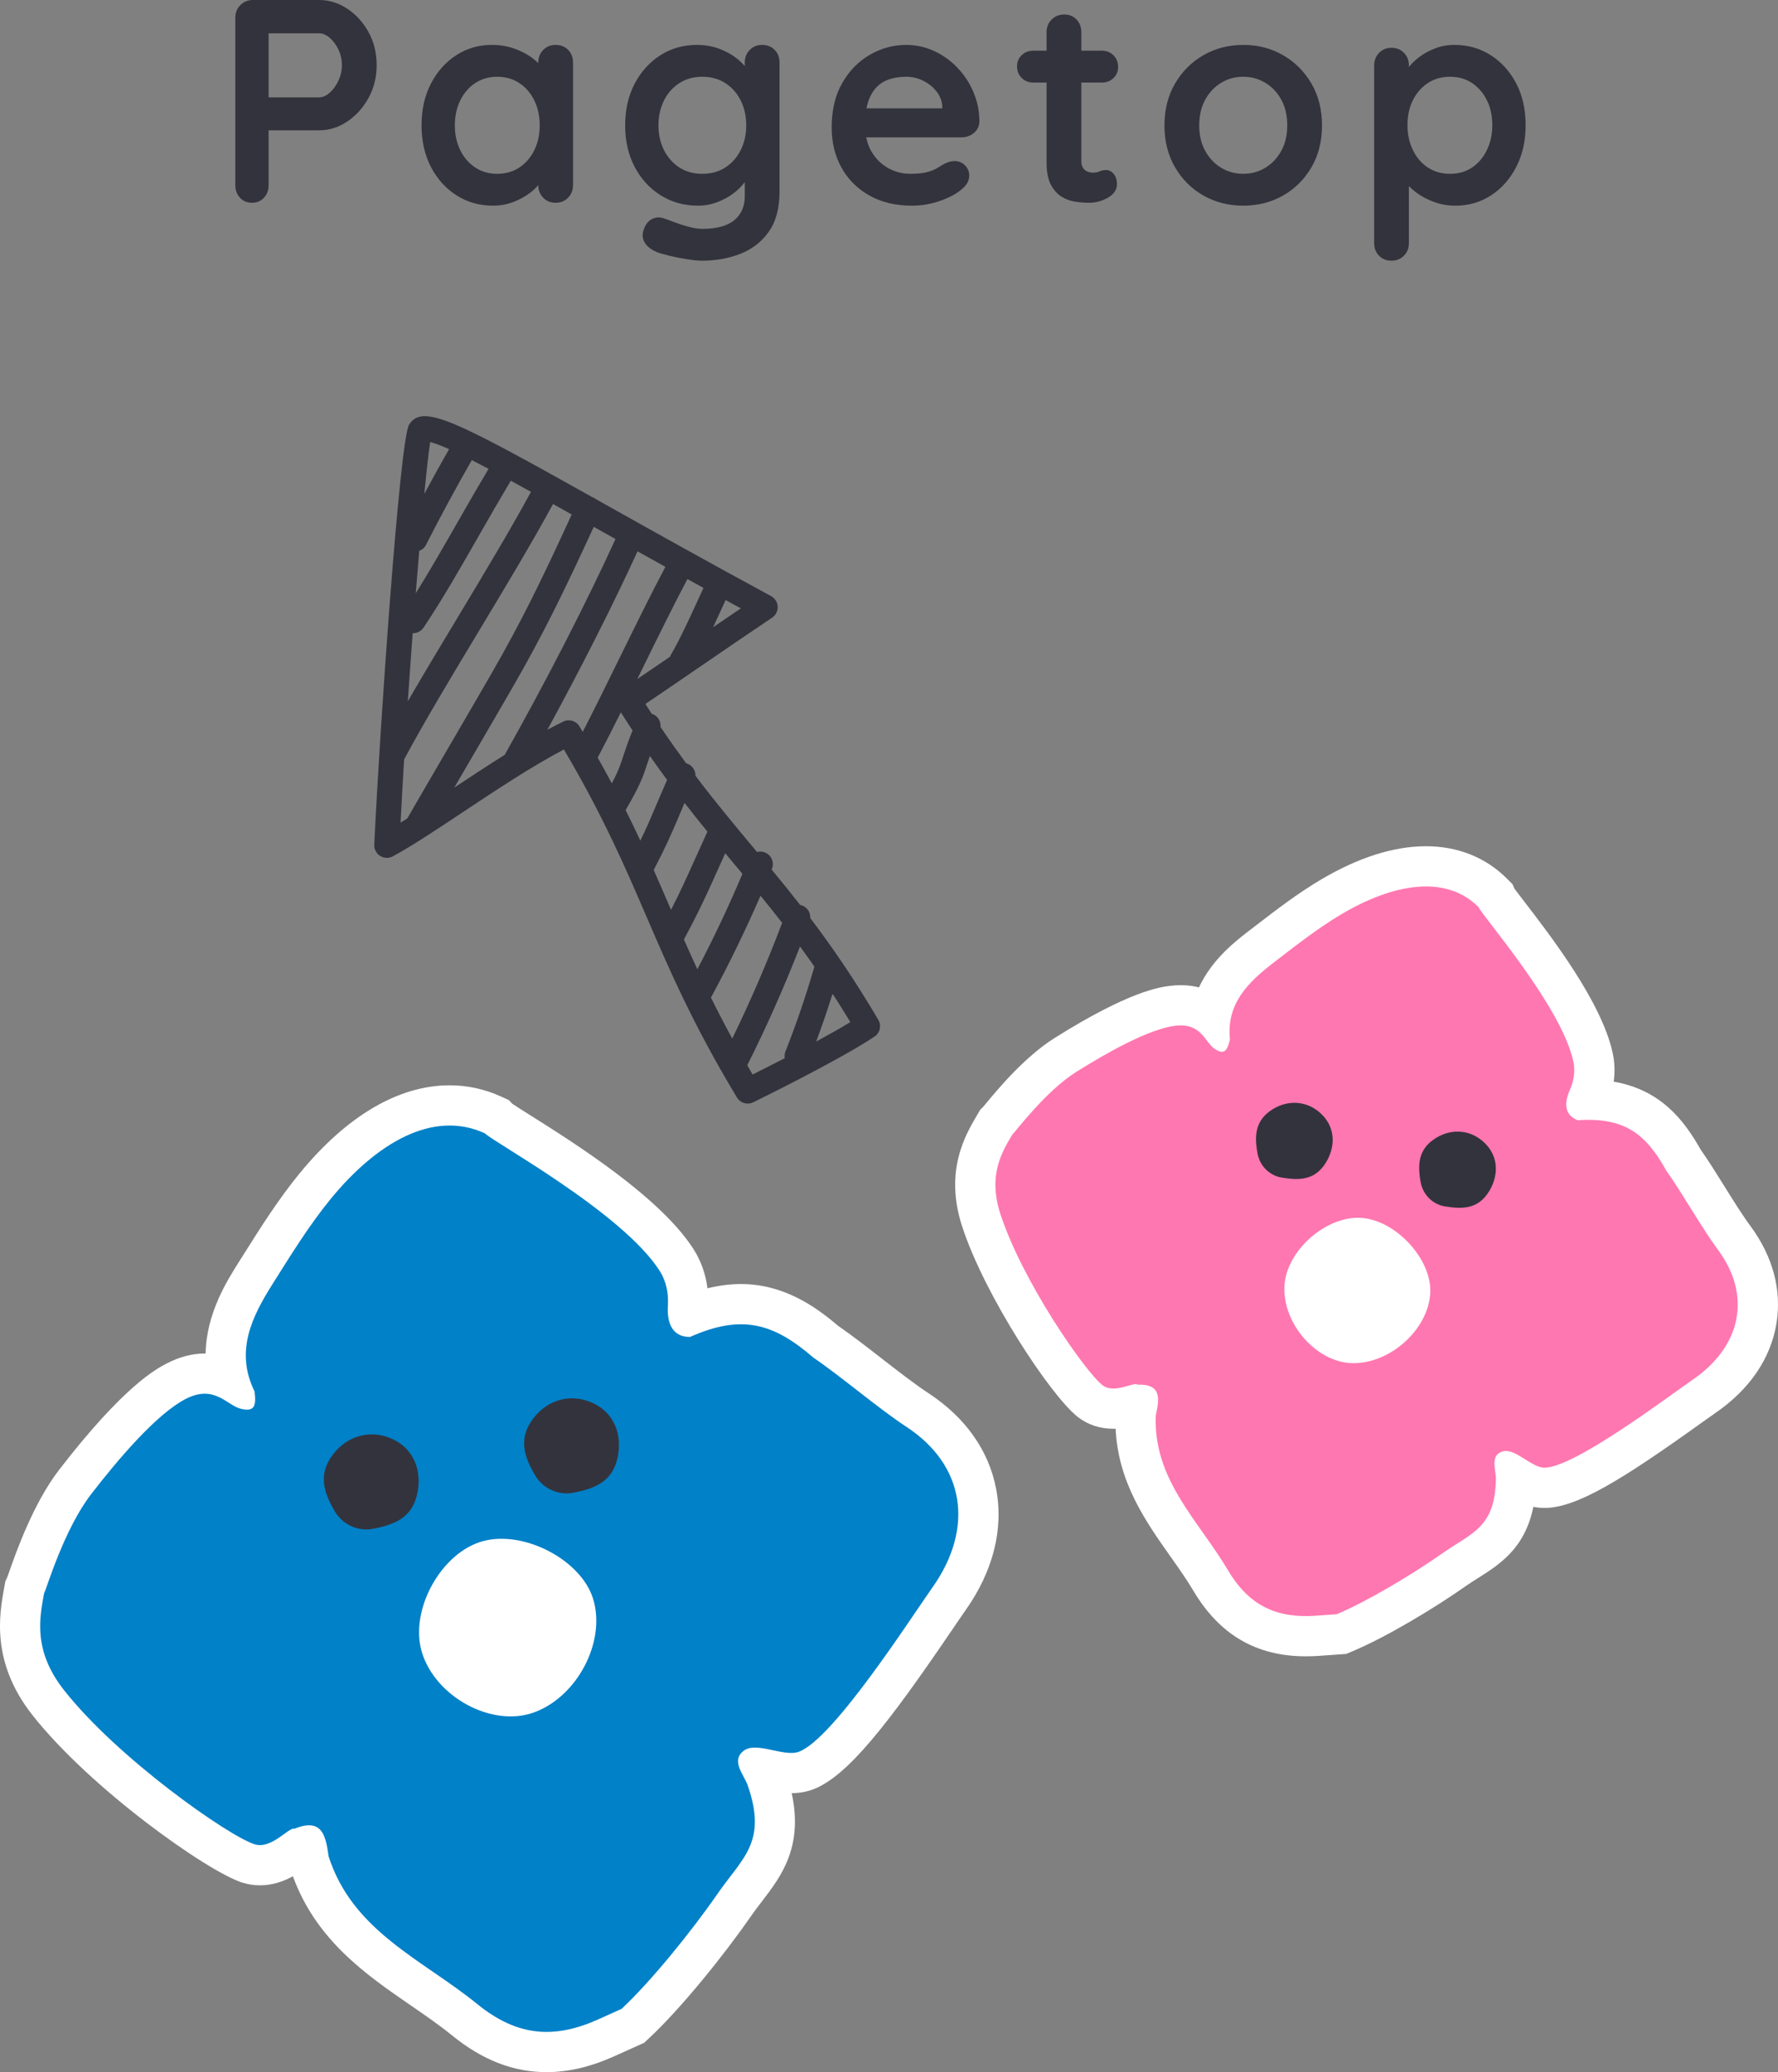
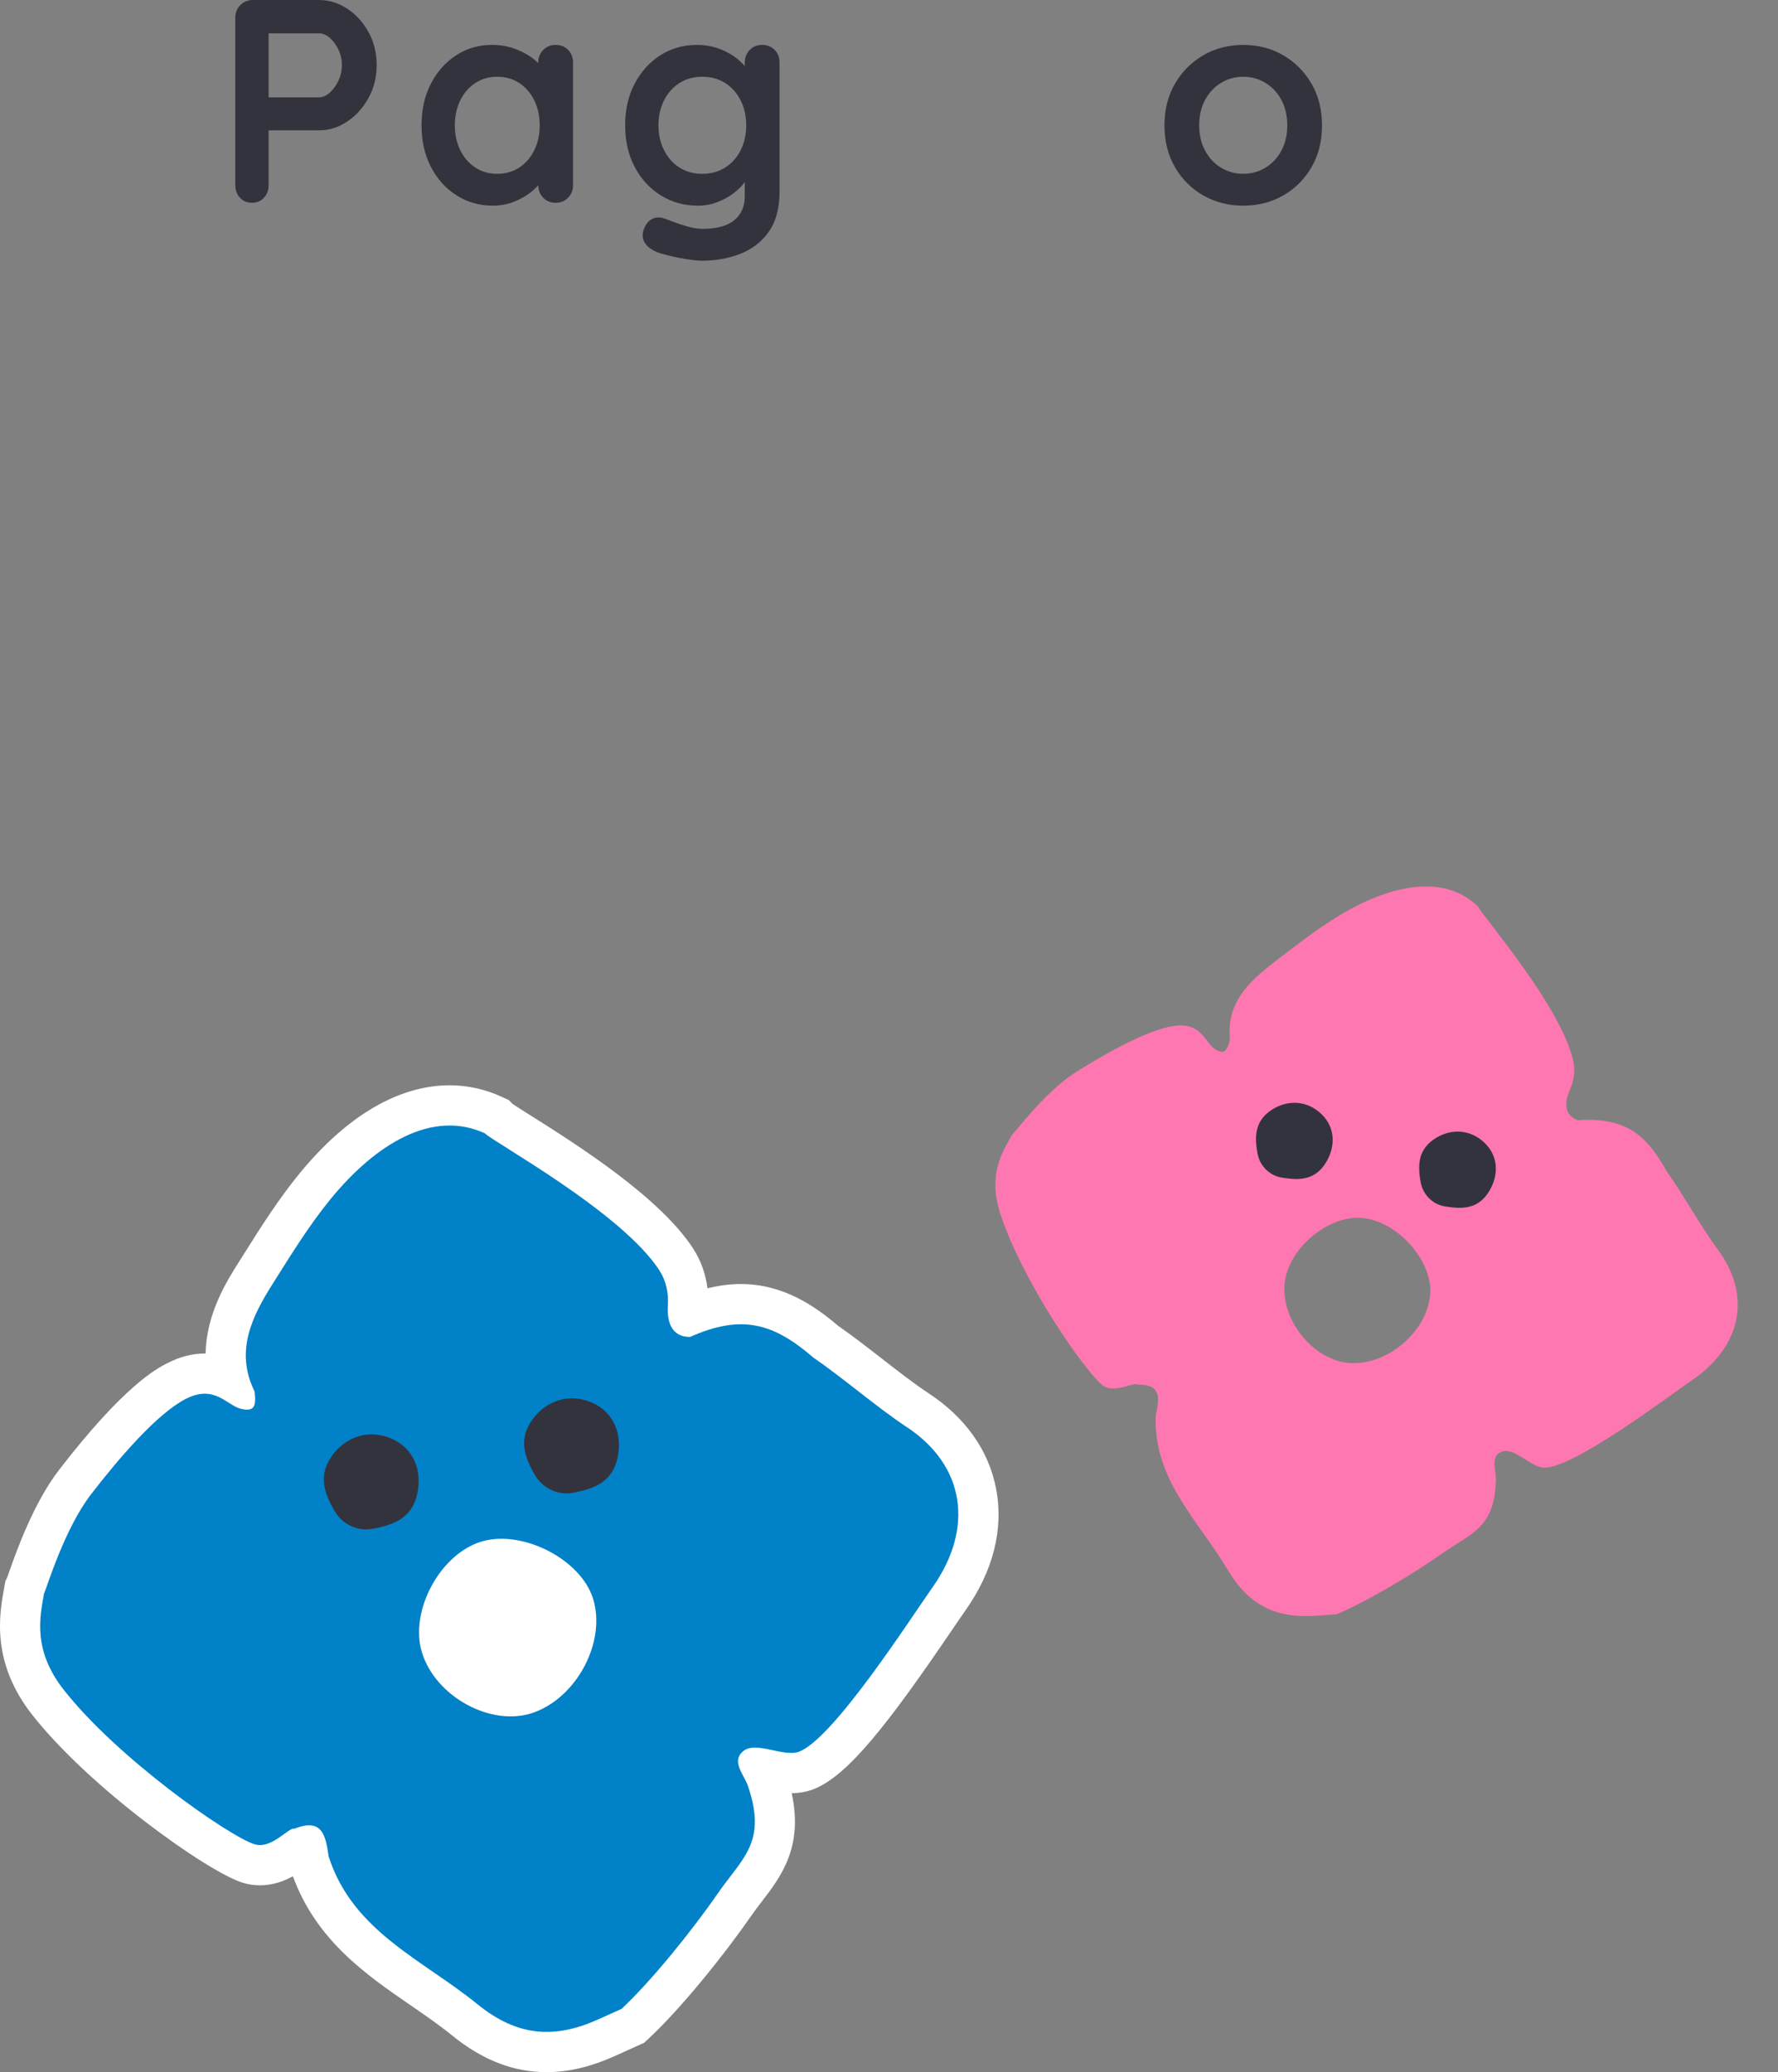
<svg xmlns="http://www.w3.org/2000/svg" version="1.1" id="レイヤー_1" x="0px" y="0px" viewBox="0 0 257.449 300" style="enable-background:new 0 0 257.449 300;" xml:space="preserve">
  <rect x="0" y="0" width="257.449" height="300" fill="#808080" stroke="none" />
  <style type="text/css">
	.st0{fill:#33333D;}
	.st1{fill:#FFFFFF;}
	.st2{fill:#0081C8;}
	.st3{fill:#FF77B0;}
</style>
  <g>
-     <path class="st0" d="M127.173,147.637c-3.5-5.93-6.716-10.588-9.848-14.719c0.048-0.783-0.408-1.537-1.181-1.822   c-0.091-0.034-0.183-0.053-0.275-0.071c-1.384-1.772-2.759-3.462-4.14-5.133c0.013-0.032,0.028-0.064,0.041-0.096   c0.381-0.932-0.067-1.997-1-2.378c-0.381-0.155-0.782-0.165-1.153-0.067c-0.157-0.188-0.313-0.375-0.471-0.564   c-2.734-3.274-5.517-6.607-8.441-10.468c0.019-0.712-0.382-1.4-1.073-1.712c-0.089-0.041-0.181-0.067-0.273-0.092   c-1.211-1.645-2.448-3.387-3.717-5.264c0.073-0.772-0.346-1.535-1.099-1.853c-0.055-0.023-0.112-0.034-0.169-0.052   c-0.307-0.468-0.615-0.94-0.926-1.424c2.488-1.68,5.179-3.524,7.931-5.409c3.473-2.38,7.043-4.826,10.42-7.089   c0.531-0.356,0.837-0.962,0.807-1.601c-0.03-0.638-0.392-1.214-0.954-1.518c-9.292-5.028-17.492-9.624-24.081-13.317   c-0.442-0.248-0.866-0.485-1.294-0.725c-0.111-0.087-0.231-0.167-0.365-0.228c-0.035-0.016-0.071-0.023-0.107-0.036   C65.61,60.691,61.145,58.442,59.23,61.489c-1.342,2.136-4.263,44.261-5.039,60.801c-0.031,0.656,0.294,1.279,0.85,1.629   c0.556,0.35,1.257,0.373,1.836,0.063c2.704-1.456,6.285-3.836,10.076-6.356c4.731-3.144,10.031-6.668,14.698-9.117   c5.685,9.635,8.883,17.056,11.979,24.243c3.299,7.657,6.71,15.575,13.074,26.138c0.34,0.565,0.942,0.883,1.563,0.883   c0.27,0,0.543-0.059,0.8-0.185c0.509-0.249,12.516-6.134,17.548-9.506C127.421,149.542,127.664,148.47,127.173,147.637z    M113.251,133.604c-2.145,5.68-4.568,11.294-7.223,16.758c-1.131-2.076-2.158-4.057-3.097-5.956   c0.022-0.035,0.052-0.061,0.072-0.098c2.576-4.748,4.955-9.654,7.117-14.626C111.163,130.957,112.204,132.256,113.251,133.604z    M107.503,126.513c-1.98,4.684-4.165,9.308-6.528,13.812c-0.681-1.468-1.327-2.902-1.947-4.309   c2.272-4.228,3.384-6.698,4.873-10.019c0.342-0.762,0.709-1.579,1.112-2.468c0.445,0.535,0.889,1.067,1.332,1.597   C106.733,125.589,107.119,126.051,107.503,126.513z M96.982,131.307c-0.758-1.758-1.523-3.533-2.327-5.347   c1.894-3.649,2.649-5.425,3.651-7.795c0.245-0.581,0.515-1.217,0.816-1.917c1.122,1.444,2.224,2.821,3.312,4.154   c-0.719,1.563-1.319,2.898-1.859,4.102c-1.13,2.519-2.034,4.531-3.411,7.223C97.103,131.588,97.042,131.447,96.982,131.307z    M90.587,117.287c2.118-3.628,2.531-4.863,3.126-6.679c0.114-0.349,0.24-0.731,0.388-1.16c0.845,1.208,1.675,2.359,2.495,3.467   c-0.69,1.558-1.202,2.767-1.651,3.83c-0.723,1.71-1.289,3.043-2.225,4.958C92.053,120.272,91.346,118.804,90.587,117.287z    M86.543,109.69c1.068-2.019,2.199-4.246,3.352-6.56c0.571,0.899,1.136,1.776,1.694,2.62c-0.675,1.691-1.041,2.802-1.343,3.722   c-0.424,1.293-0.713,2.166-1.661,3.94C87.944,112.207,87.265,110.968,86.543,109.69z M92.278,98.311   c0.243-0.495,0.486-0.989,0.728-1.482c2.218-4.518,4.506-9.172,6.533-12.993c0.765,0.422,1.535,0.848,2.321,1.28   c-0.194,0.421-0.391,0.852-0.596,1.299c-1.313,2.874-2.803,6.131-4.102,8.355c-0.058,0.099-0.102,0.201-0.139,0.305   C95.394,96.192,93.803,97.278,92.278,98.311z M103.256,90.809c0.453-0.97,0.899-1.942,1.326-2.876   c0.167-0.364,0.326-0.711,0.485-1.058c0.73,0.399,1.458,0.797,2.203,1.203C105.945,88.975,104.601,89.89,103.256,90.809z    M61.673,78.902c2.099-4.13,4.336-8.253,6.641-12.287c0.76,0.386,1.574,0.809,2.428,1.26c-1.482,2.49-2.954,5.049-4.381,7.545   c-2.116,3.702-4.143,7.244-6.161,10.471c0.169-2.136,0.337-4.191,0.501-6.129C61.104,79.605,61.46,79.319,61.673,78.902z    M59.755,91.661c0.02,0.001,0.04,0.009,0.06,0.009c0.588,0,1.164-0.284,1.516-0.808c2.726-4.063,5.383-8.71,8.195-13.631   c1.446-2.529,2.937-5.122,4.431-7.629c0.941,0.512,1.92,1.049,2.928,1.605c-3.016,5.554-6.881,11.979-10.634,18.213   c-2.441,4.054-4.933,8.193-7.197,12.104C59.28,98.176,59.516,94.86,59.755,91.661z M65.022,65.029   c-1.217,2.135-2.412,4.29-3.579,6.464c0.34-3.516,0.634-6.149,0.846-7.492C62.926,64.148,63.862,64.51,65.022,65.029z    M58.515,109.95c2.976-5.553,6.985-12.211,10.862-18.65c3.768-6.257,7.647-12.706,10.699-18.325c0.886,0.494,1.791,1,2.707,1.513   c-4.425,9.637-7.279,15.474-11.562,22.927c-1.611,2.804-3.896,6.721-6.182,10.64c-2.229,3.82-4.452,7.632-6.062,10.431   c-0.328,0.208-0.662,0.421-0.977,0.616C58.152,116.132,58.326,113.057,58.515,109.95z M65.779,114.027   c0.784-1.346,1.596-2.739,2.41-4.134c2.29-3.926,4.579-7.851,6.194-10.66c4.283-7.452,7.265-13.542,11.592-22.956   c1.008,0.565,2.064,1.156,3.145,1.761c-4.152,9.115-10.119,20.743-16.037,31.242C70.612,110.827,68.139,112.459,65.779,114.027z    M81.548,104.472c-0.746,0.363-1.512,0.763-2.288,1.181c4.88-8.939,9.576-18.22,13.053-25.831c1.303,0.727,2.647,1.476,4.034,2.246   c-2.063,3.882-4.375,8.587-6.616,13.153c-1.798,3.66-3.641,7.412-5.354,10.737c-0.157-0.263-0.308-0.521-0.468-0.788   c-0.34-0.565-0.942-0.883-1.563-0.883C82.077,104.288,81.805,104.347,81.548,104.472z M108.97,155.565   c-0.27-0.458-0.509-0.888-0.768-1.336c2.803-5.588,5.356-11.357,7.638-17.198c0.688,0.938,1.381,1.907,2.082,2.915   c-1.197,4.145-2.607,8.281-4.197,12.295c-0.126,0.317-0.149,0.647-0.098,0.96C111.764,154.163,110.098,155.002,108.97,155.565z    M118.182,150.792c0.849-2.286,1.643-4.6,2.371-6.926c0.844,1.303,1.701,2.665,2.576,4.112   C121.709,148.844,119.973,149.821,118.182,150.792z" />
    <g>
      <path class="st0" d="M50.281,1.258C49.008,0.42,47.645,0,46.192,0H36.63c-0.728,0-1.336,0.245-1.824,0.734    c-0.49,0.489-0.734,1.097-0.734,1.824v24.241c0,0.727,0.223,1.335,0.671,1.824c0.447,0.489,1.02,0.734,1.72,0.734    c0.727,0,1.314-0.245,1.762-0.734c0.447-0.489,0.671-1.097,0.671-1.824v-7.927h7.297c1.453,0,2.816-0.426,4.089-1.279    c1.272-0.852,2.3-1.992,3.082-3.418c0.783-1.425,1.175-3.005,1.175-4.739c0-1.761-0.392-3.355-1.175-4.781    C52.58,3.229,51.553,2.097,50.281,1.258z M49.002,11.68c-0.336,0.713-0.755,1.294-1.258,1.74    c-0.503,0.448-1.021,0.671-1.552,0.671h-7.297V4.823h7.297c0.531,0,1.048,0.217,1.552,0.65c0.503,0.434,0.923,1,1.258,1.699    c0.336,0.699,0.503,1.454,0.503,2.265C49.505,10.22,49.337,10.967,49.002,11.68z" />
      <path class="st0" d="M80.456,6.501c-0.728,0-1.329,0.245-1.804,0.734c-0.476,0.49-0.713,1.098-0.713,1.825v0.072    c-0.25-0.234-0.511-0.469-0.818-0.701C76.38,7.871,75.507,7.41,74.5,7.046c-1.006-0.363-2.111-0.546-3.313-0.546    c-1.874,0-3.58,0.497-5.117,1.489c-1.538,0.993-2.762,2.363-3.67,4.11c-0.909,1.747-1.363,3.768-1.363,6.06    c0,2.264,0.454,4.271,1.363,6.018c0.908,1.747,2.145,3.118,3.712,4.11c1.565,0.993,3.313,1.489,5.242,1.489    c1.062,0,2.048-0.175,2.956-0.524s1.699-0.776,2.37-1.279c0.509-0.382,0.911-0.769,1.26-1.158c0.004,0.72,0.239,1.323,0.711,1.809    c0.475,0.489,1.076,0.734,1.804,0.734c0.726,0,1.327-0.245,1.803-0.734c0.475-0.489,0.713-1.097,0.713-1.824V9.059    c0-0.755-0.238-1.37-0.713-1.845C81.783,6.738,81.182,6.501,80.456,6.501z M77.373,21.725c-0.518,1.063-1.237,1.902-2.16,2.516    c-0.923,0.615-1.999,0.923-3.23,0.923c-1.202,0-2.264-0.307-3.187-0.923c-0.923-0.614-1.643-1.453-2.16-2.516    c-0.518-1.063-0.776-2.25-0.776-3.565c0-1.342,0.258-2.544,0.776-3.607c0.517-1.062,1.237-1.901,2.16-2.516    c0.923-0.614,1.985-0.923,3.187-0.923c1.23,0,2.307,0.308,3.23,0.923c0.923,0.615,1.642,1.454,2.16,2.516    c0.516,1.063,0.776,2.265,0.776,3.607C78.149,19.474,77.89,20.662,77.373,21.725z" />
      <path class="st0" d="M110.357,6.501c-0.728,0-1.328,0.245-1.803,0.734c-0.476,0.49-0.713,1.098-0.713,1.825v0.5    c-0.339-0.379-0.72-0.756-1.195-1.129c-0.713-0.559-1.559-1.02-2.538-1.384c-0.979-0.363-2.055-0.546-3.229-0.546    c-1.929,0-3.677,0.497-5.242,1.489c-1.566,0.993-2.809,2.363-3.732,4.11c-0.923,1.747-1.385,3.768-1.385,6.06    c0,2.264,0.461,4.271,1.385,6.018c0.923,1.747,2.18,3.118,3.774,4.11c1.594,0.993,3.383,1.489,5.368,1.489    c1.007,0,1.957-0.175,2.852-0.524c0.894-0.349,1.67-0.776,2.328-1.279c0.656-0.503,1.174-1.013,1.552-1.531    c0.024-0.033,0.04-0.062,0.063-0.094v2.044c0,1.482-0.503,2.642-1.51,3.481c-1.007,0.838-2.558,1.258-4.655,1.258    c-0.587,0-1.265-0.105-2.034-0.315c-0.769-0.21-1.475-0.441-2.118-0.692c-0.643-0.251-1.105-0.419-1.384-0.503    c-0.615-0.224-1.203-0.188-1.762,0.105c-0.559,0.294-0.964,0.845-1.216,1.656c-0.196,0.614-0.133,1.195,0.189,1.741    c0.321,0.545,0.902,0.999,1.741,1.363c0.419,0.168,1.034,0.349,1.845,0.545c0.811,0.196,1.663,0.363,2.558,0.503    c0.895,0.139,1.621,0.21,2.181,0.21c1.957,0,3.788-0.329,5.494-0.986c1.705-0.657,3.083-1.72,4.131-3.187    c1.048-1.468,1.573-3.418,1.573-5.85V9.059c0-0.755-0.238-1.37-0.713-1.845C111.685,6.738,111.084,6.501,110.357,6.501z     M107.254,21.725c-0.531,1.063-1.272,1.902-2.223,2.516c-0.951,0.615-2.069,0.923-3.355,0.923c-1.258,0-2.363-0.307-3.313-0.923    c-0.951-0.614-1.692-1.453-2.223-2.516c-0.531-1.063-0.797-2.25-0.797-3.565c0-1.342,0.266-2.544,0.797-3.607    c0.531-1.062,1.272-1.901,2.223-2.516c0.95-0.614,2.055-0.923,3.313-0.923c1.286,0,2.404,0.308,3.355,0.923    c0.951,0.615,1.692,1.454,2.223,2.516c0.531,1.063,0.797,2.265,0.797,3.607C108.051,19.474,107.784,20.662,107.254,21.725z" />
-       <path class="st0" d="M138.623,9.793c-0.978-1.02-2.102-1.824-3.374-2.411c-1.274-0.588-2.621-0.881-4.048-0.881    c-1.845,0-3.593,0.476-5.242,1.426c-1.65,0.951-2.985,2.314-4.005,4.089c-1.021,1.776-1.531,3.921-1.531,6.438    c0,2.153,0.468,4.082,1.405,5.787c0.937,1.706,2.279,3.055,4.027,4.047c1.747,0.993,3.809,1.489,6.187,1.489    c1.397,0,2.753-0.23,4.066-0.692c1.315-0.461,2.334-0.999,3.063-1.615c0.783-0.614,1.174-1.3,1.174-2.055    c0-0.559-0.203-1.049-0.608-1.468s-0.917-0.629-1.531-0.629c-0.448,0-0.922,0.126-1.427,0.378    c-0.307,0.168-0.648,0.371-1.026,0.608c-0.378,0.238-0.874,0.44-1.49,0.608c-0.614,0.168-1.44,0.251-2.473,0.251    c-1.119,0-2.175-0.272-3.167-0.817c-0.992-0.546-1.802-1.342-2.432-2.391c-0.366-0.611-0.612-1.309-0.765-2.076h13.83    c0.671,0,1.258-0.209,1.761-0.629c0.503-0.42,0.769-0.965,0.796-1.636c0-1.51-0.287-2.936-0.86-4.278    S139.602,10.814,138.623,9.793z M126.965,12.582c0.532-0.531,1.16-0.908,1.889-1.133c0.726-0.224,1.509-0.336,2.348-0.336    c0.867,0,1.684,0.189,2.453,0.567c0.769,0.377,1.413,0.888,1.929,1.531c0.516,0.643,0.803,1.37,0.86,2.181v0.294h-10.983    c0.067-0.344,0.145-0.672,0.246-0.965C126.014,13.826,126.435,13.113,126.965,12.582z" />
-       <path class="st0" d="M159.551,11.953c0.671,0,1.23-0.216,1.678-0.65c0.447-0.433,0.67-0.971,0.67-1.614    c0-0.671-0.223-1.23-0.67-1.678c-0.448-0.447-1.007-0.671-1.678-0.671h-2.977V4.655c0-0.726-0.231-1.334-0.692-1.824    c-0.462-0.489-1.056-0.734-1.783-0.734c-0.728,0-1.336,0.245-1.825,0.734c-0.489,0.49-0.734,1.098-0.734,1.824V7.34h-1.929    c-0.67,0-1.23,0.217-1.677,0.65c-0.448,0.433-0.671,0.972-0.671,1.614c0,0.671,0.223,1.231,0.671,1.677    c0.447,0.448,1.007,0.671,1.677,0.671h1.929v11.575c0,1.37,0.209,2.447,0.629,3.229c0.42,0.783,0.943,1.363,1.572,1.741    c0.629,0.377,1.3,0.615,2.014,0.713c0.713,0.098,1.363,0.147,1.95,0.147c0.978,0,1.894-0.251,2.747-0.755    c0.852-0.503,1.279-1.146,1.279-1.929c0-0.643-0.162-1.146-0.482-1.51c-0.322-0.363-0.678-0.545-1.069-0.545    c-0.364,0-0.685,0.063-0.965,0.189c-0.28,0.126-0.587,0.188-0.923,0.188c-0.308,0-0.594-0.056-0.86-0.168    c-0.265-0.111-0.476-0.294-0.628-0.545c-0.155-0.251-0.231-0.573-0.231-0.965V11.953H159.551z" />
      <path class="st0" d="M185.784,7.99c-1.719-0.993-3.642-1.489-5.767-1.489s-4.047,0.497-5.767,1.489    c-1.719,0.993-3.089,2.363-4.109,4.11c-1.022,1.747-1.531,3.768-1.531,6.06c0,2.292,0.51,4.313,1.531,6.06    c1.02,1.748,2.39,3.111,4.109,4.089c1.72,0.979,3.642,1.468,5.767,1.468s4.048-0.489,5.767-1.468    c1.719-0.978,3.089-2.341,4.11-4.089c1.02-1.747,1.53-3.767,1.53-6.06c0-2.292-0.51-4.313-1.53-6.06    C188.872,10.353,187.503,8.982,185.784,7.99z M185.532,21.829c-0.573,1.048-1.342,1.866-2.307,2.453    c-0.965,0.587-2.034,0.881-3.208,0.881s-2.243-0.294-3.208-0.881s-1.734-1.405-2.306-2.453c-0.573-1.048-0.86-2.271-0.86-3.67    c0-1.426,0.287-2.663,0.86-3.712c0.572-1.049,1.341-1.866,2.306-2.453c0.965-0.588,2.034-0.881,3.208-0.881    s2.243,0.294,3.208,0.881c0.965,0.587,1.734,1.404,2.307,2.453c0.572,1.048,0.86,2.286,0.86,3.712    C186.392,19.558,186.105,20.781,185.532,21.829z" />
-       <path class="st0" d="M219.544,12.078c-0.909-1.733-2.139-3.096-3.691-4.089s-3.307-1.489-5.264-1.489    c-0.978,0-1.908,0.168-2.788,0.503c-0.881,0.336-1.656,0.762-2.328,1.279c-0.61,0.47-1.089,0.94-1.468,1.41V9.478    c0-0.727-0.238-1.335-0.713-1.824s-1.076-0.734-1.803-0.734s-1.329,0.245-1.803,0.734c-0.476,0.489-0.713,1.097-0.713,1.824    v25.708c0,0.755,0.238,1.37,0.713,1.845c0.474,0.475,1.076,0.713,1.803,0.713s1.328-0.245,1.803-0.734    c0.476-0.489,0.713-1.097,0.713-1.824v-8.232c0.298,0.299,0.636,0.597,1.027,0.893c0.741,0.56,1.601,1.021,2.579,1.384    c0.978,0.363,2.027,0.545,3.146,0.545c1.901,0,3.613-0.496,5.138-1.489c1.523-0.992,2.739-2.362,3.648-4.11    c0.908-1.747,1.363-3.767,1.363-6.06C220.907,15.825,220.452,13.812,219.544,12.078z M215.308,21.704    c-0.518,1.076-1.231,1.923-2.139,2.537c-0.909,0.615-1.978,0.923-3.208,0.923c-1.231,0-2.307-0.307-3.23-0.923    c-0.923-0.614-1.643-1.461-2.159-2.537c-0.519-1.076-0.776-2.271-0.776-3.586c0-1.342,0.257-2.538,0.776-3.586    c0.516-1.048,1.237-1.88,2.159-2.495c0.923-0.614,1.999-0.923,3.23-0.923c1.23,0,2.299,0.308,3.208,0.923    c0.908,0.615,1.621,1.447,2.139,2.495c0.516,1.048,0.776,2.244,0.776,3.586C216.084,19.432,215.825,20.627,215.308,21.704z" />
    </g>
    <g>
      <path class="st1" d="M79.144,300c-4.81,0-9.292-1.743-13.702-5.328c-1.843-1.498-3.85-2.881-5.976-4.342    c-6.42-4.419-13.666-9.406-17.055-18.688c-1.279,0.699-2.896,1.313-4.774,1.313c-0.878,0-1.744-0.135-2.574-0.402    c-5.112-1.641-22.043-13.654-30.402-24.29c-6.014-7.652-4.743-14.615-4.061-18.357l0.177-0.974l0.268-0.562    c0.065-0.174,0.154-0.429,0.266-0.749c1.052-2.989,3.516-9.987,7.266-14.846c9.409-12.195,14.08-14.609,15.614-15.402    c1.815-0.939,3.649-1.414,5.452-1.414c0.044,0,0.088,0,0.131,0c0.098-5.79,3.093-10.529,4.802-13.232l0.726-1.151    c2.45-3.887,4.983-7.908,8.028-11.633c6.853-8.385,14.382-12.815,21.77-12.815c2.612,0,5.154,0.562,7.555,1.671l1.044,0.482    l0.479,0.515c0.501,0.341,1.599,1.033,2.584,1.654c6.584,4.148,18.839,11.869,23.656,19.395c1.085,1.695,1.767,3.621,2.021,5.673    c1.674-0.414,3.279-0.619,4.839-0.619c6.126,0,10.726,3.185,14.078,6.05c2.042,1.408,4.233,3.113,6.355,4.762    c2.325,1.809,4.729,3.678,6.736,4.995c5.347,3.51,8.733,8.3,9.791,13.854c1.106,5.81-0.421,11.878-4.416,17.551    c-0.497,0.705-1.165,1.687-1.957,2.852c-9.224,13.569-15.173,21.272-20.183,23.116c-0.936,0.344-1.96,0.522-3.048,0.53    c1.712,7.82-1.582,12.115-4.29,15.644c-0.538,0.702-1.109,1.443-1.68,2.267c-3.762,5.438-10.018,13.222-14.696,17.579    l-0.702,0.653l-4.282,1.931C85.509,299.245,82.294,300,79.144,300z" />
      <path class="st2" d="M96.708,188.993c-0.166,2.605,0.667,4.569,3.198,4.571c7.518-3.351,12.121-1.987,17.896,3.011    c4.171,2.84,9.282,7.267,13.45,10.002c8.53,5.598,9.778,14.707,3.809,23.181c-3.382,4.802-14.436,22.033-19.39,23.857    c-2.196,0.808-6.189-1.574-8.024-0.115c-1.761,1.4-0.093,3.244,0.565,4.827c2.96,8.374-0.665,10.575-4.337,15.882    c-3.672,5.308-9.592,12.641-13.876,16.631c-1.136,0.512-2.272,1.024-3.407,1.536c-6.29,2.819-11.661,2.505-17.476-2.223    c-7.944-6.458-18.051-10.517-21.534-21.389c-0.408-2.852-0.848-5.664-4.94-4.006c-0.808-0.287-3.324,3.043-5.799,2.248    c-3.807-1.222-19.823-12.446-27.601-22.343c-4.482-5.702-3.508-10.428-2.872-13.923c0.411-0.859,2.923-9.358,6.82-14.408    c3.896-5.05,9.476-11.614,13.677-13.786c4.201-2.172,5.967,0.929,8.024,1.422s2.204-0.534,1.969-2.517    c-2.87-5.822-0.382-10.83,2.642-15.614c2.632-4.164,5.235-8.411,8.34-12.209c6.643-8.126,14.843-13.02,22.374-9.541    c1.133,1.221,19.88,11.431,25.299,19.899C96.463,185.47,96.82,187.236,96.708,188.993z M61.103,239.257    c1.997,6.446,10.092,10.817,16.114,8.701c6.357-2.233,10.594-10.326,8.651-16.522c-1.756-5.598-9.947-9.895-15.879-8.329    C63.865,224.724,59.217,233.17,61.103,239.257z" />
      <path class="st0" d="M83.002,216.117c-2.181,0.42-4.391-0.616-5.521-2.528c-1.668-2.823-2.469-5.483-0.135-8.398    c2.015-2.517,5.248-3.512,8.409-2.101c3.233,1.443,4.31,4.64,3.709,7.752C88.748,214.547,86.114,215.518,83.002,216.117z" />
      <path class="st0" d="M53.997,221.336c-2.181,0.42-4.391-0.616-5.521-2.528c-1.668-2.823-2.469-5.483-0.135-8.398    c2.015-2.517,5.248-3.512,8.409-2.101c3.233,1.443,4.31,4.64,3.709,7.752C59.742,219.766,57.109,220.737,53.997,221.336z" />
    </g>
    <g>
-       <path class="st1" d="M189.081,239.798c-7.169,0-12.501-3.113-16.299-9.516c-0.966-1.627-2.099-3.23-3.298-4.927    c-3.577-5.06-7.59-10.741-7.944-18.506c-0.114,0.003-0.229,0.006-0.345,0.006c-1.926,0-3.702-0.592-5.134-1.711    c-3.931-3.071-13.504-17.588-16.757-27.621c-2.592-8,0.496-13.235,2.156-16.049l0.485-0.823l0.432-0.42    c0.094-0.111,0.22-0.264,0.373-0.451c1.677-2.026,5.604-6.771,9.98-9.519c10.816-6.796,15.243-7.35,16.7-7.532    c0.521-0.065,1.039-0.098,1.537-0.098c0.975,0,1.851,0.12,2.637,0.324c1.914-4.105,5.337-6.731,7.352-8.278l0.895-0.688    c2.985-2.296,6.073-4.67,9.497-6.689c5.383-3.174,10.476-4.783,15.135-4.783c4.6,0,8.65,1.62,11.714,4.685l0.815,0.814l0.255,0.61    c0.299,0.411,0.886,1.175,1.416,1.863c3.914,5.087,11.2,14.556,12.815,21.895c0.305,1.38,0.357,2.803,0.162,4.221    c6.719,1.15,10.14,5.481,12.571,9.804c1.168,1.662,2.358,3.572,3.511,5.422c1.258,2.019,2.56,4.107,3.697,5.644    c3.276,4.427,4.585,9.322,3.782,14.158c-0.837,5.046-3.867,9.499-8.761,12.881c-0.576,0.397-1.357,0.957-2.286,1.621    c-11.295,8.08-17.882,12.182-22.545,12.182c-0.565,0-1.1-0.06-1.605-0.163c-1.215,6.017-4.904,8.348-7.969,10.287    c-0.595,0.375-1.224,0.771-1.877,1.23c-4.314,3.034-11.279,7.273-16.373,9.41l-0.884,0.371l-3.991,0.282    C190.289,239.776,189.677,239.798,189.081,239.798z" />
      <path class="st3" d="M227.313,157.794c-0.859,1.943-0.776,3.678,1.157,4.391c6.685-0.446,9.818,1.89,12.824,7.332    c2.387,3.342,5.047,8.161,7.462,11.423c4.941,6.675,3.334,13.984-3.608,18.779c-3.934,2.717-17.223,12.771-21.52,12.771    c-1.905,0-4.285-2.942-6.097-2.344c-1.739,0.574-0.983,2.452-0.926,3.846c-0.094,7.229-3.481,7.891-7.779,10.913    c-4.298,3.022-10.882,6.959-15.276,8.802c-1.012,0.072-2.023,0.143-3.035,0.215c-5.598,0.385-9.612-1.365-12.725-6.612    c-4.252-7.167-10.832-13.109-10.435-22.394c0.49-2.293,0.945-4.565-2.647-4.449c-0.536-0.446-3.395,1.389-5.062,0.087    c-2.564-2.004-11.643-15.081-14.802-24.829c-1.82-5.616,0.253-8.952,1.721-11.443c0.555-0.54,4.865-6.326,9.261-9.088    c4.396-2.762,10.504-6.207,14.324-6.685s4.297,2.387,5.73,3.342c1.432,0.955,1.834,0.212,2.212-1.369    c-0.555-5.254,2.754-8.38,6.408-11.184c3.181-2.441,6.364-4.953,9.804-6.981c7.36-4.339,14.999-5.772,19.774-0.997    c0.522,1.251,11.971,14.322,13.73,22.314C228.117,155.034,227.893,156.483,227.313,157.794z M185.981,186.178    c-0.287,5.485,4.668,11.101,9.863,11.178c5.484,0.082,10.996-4.909,11.254-10.188c0.233-4.77-4.816-10.355-9.788-10.827    C192.178,175.852,186.253,180.998,185.981,186.178z" />
      <path class="st0" d="M209.217,174.659c-1.784-0.293-3.181-1.706-3.506-3.484c-0.48-2.625-0.344-4.882,2.259-6.453    c2.247-1.356,4.996-1.207,7.014,0.759c2.064,2.012,1.988,4.757,0.653,6.965C214.047,175.075,211.762,175.077,209.217,174.659z" />
      <path class="st0" d="M185.592,170.49c-1.784-0.293-3.181-1.706-3.506-3.484c-0.48-2.625-0.344-4.882,2.259-6.453    c2.247-1.356,4.996-1.207,7.014,0.759c2.064,2.012,1.988,4.757,0.653,6.965C190.422,170.906,188.138,170.908,185.592,170.49z" />
    </g>
  </g>
</svg>